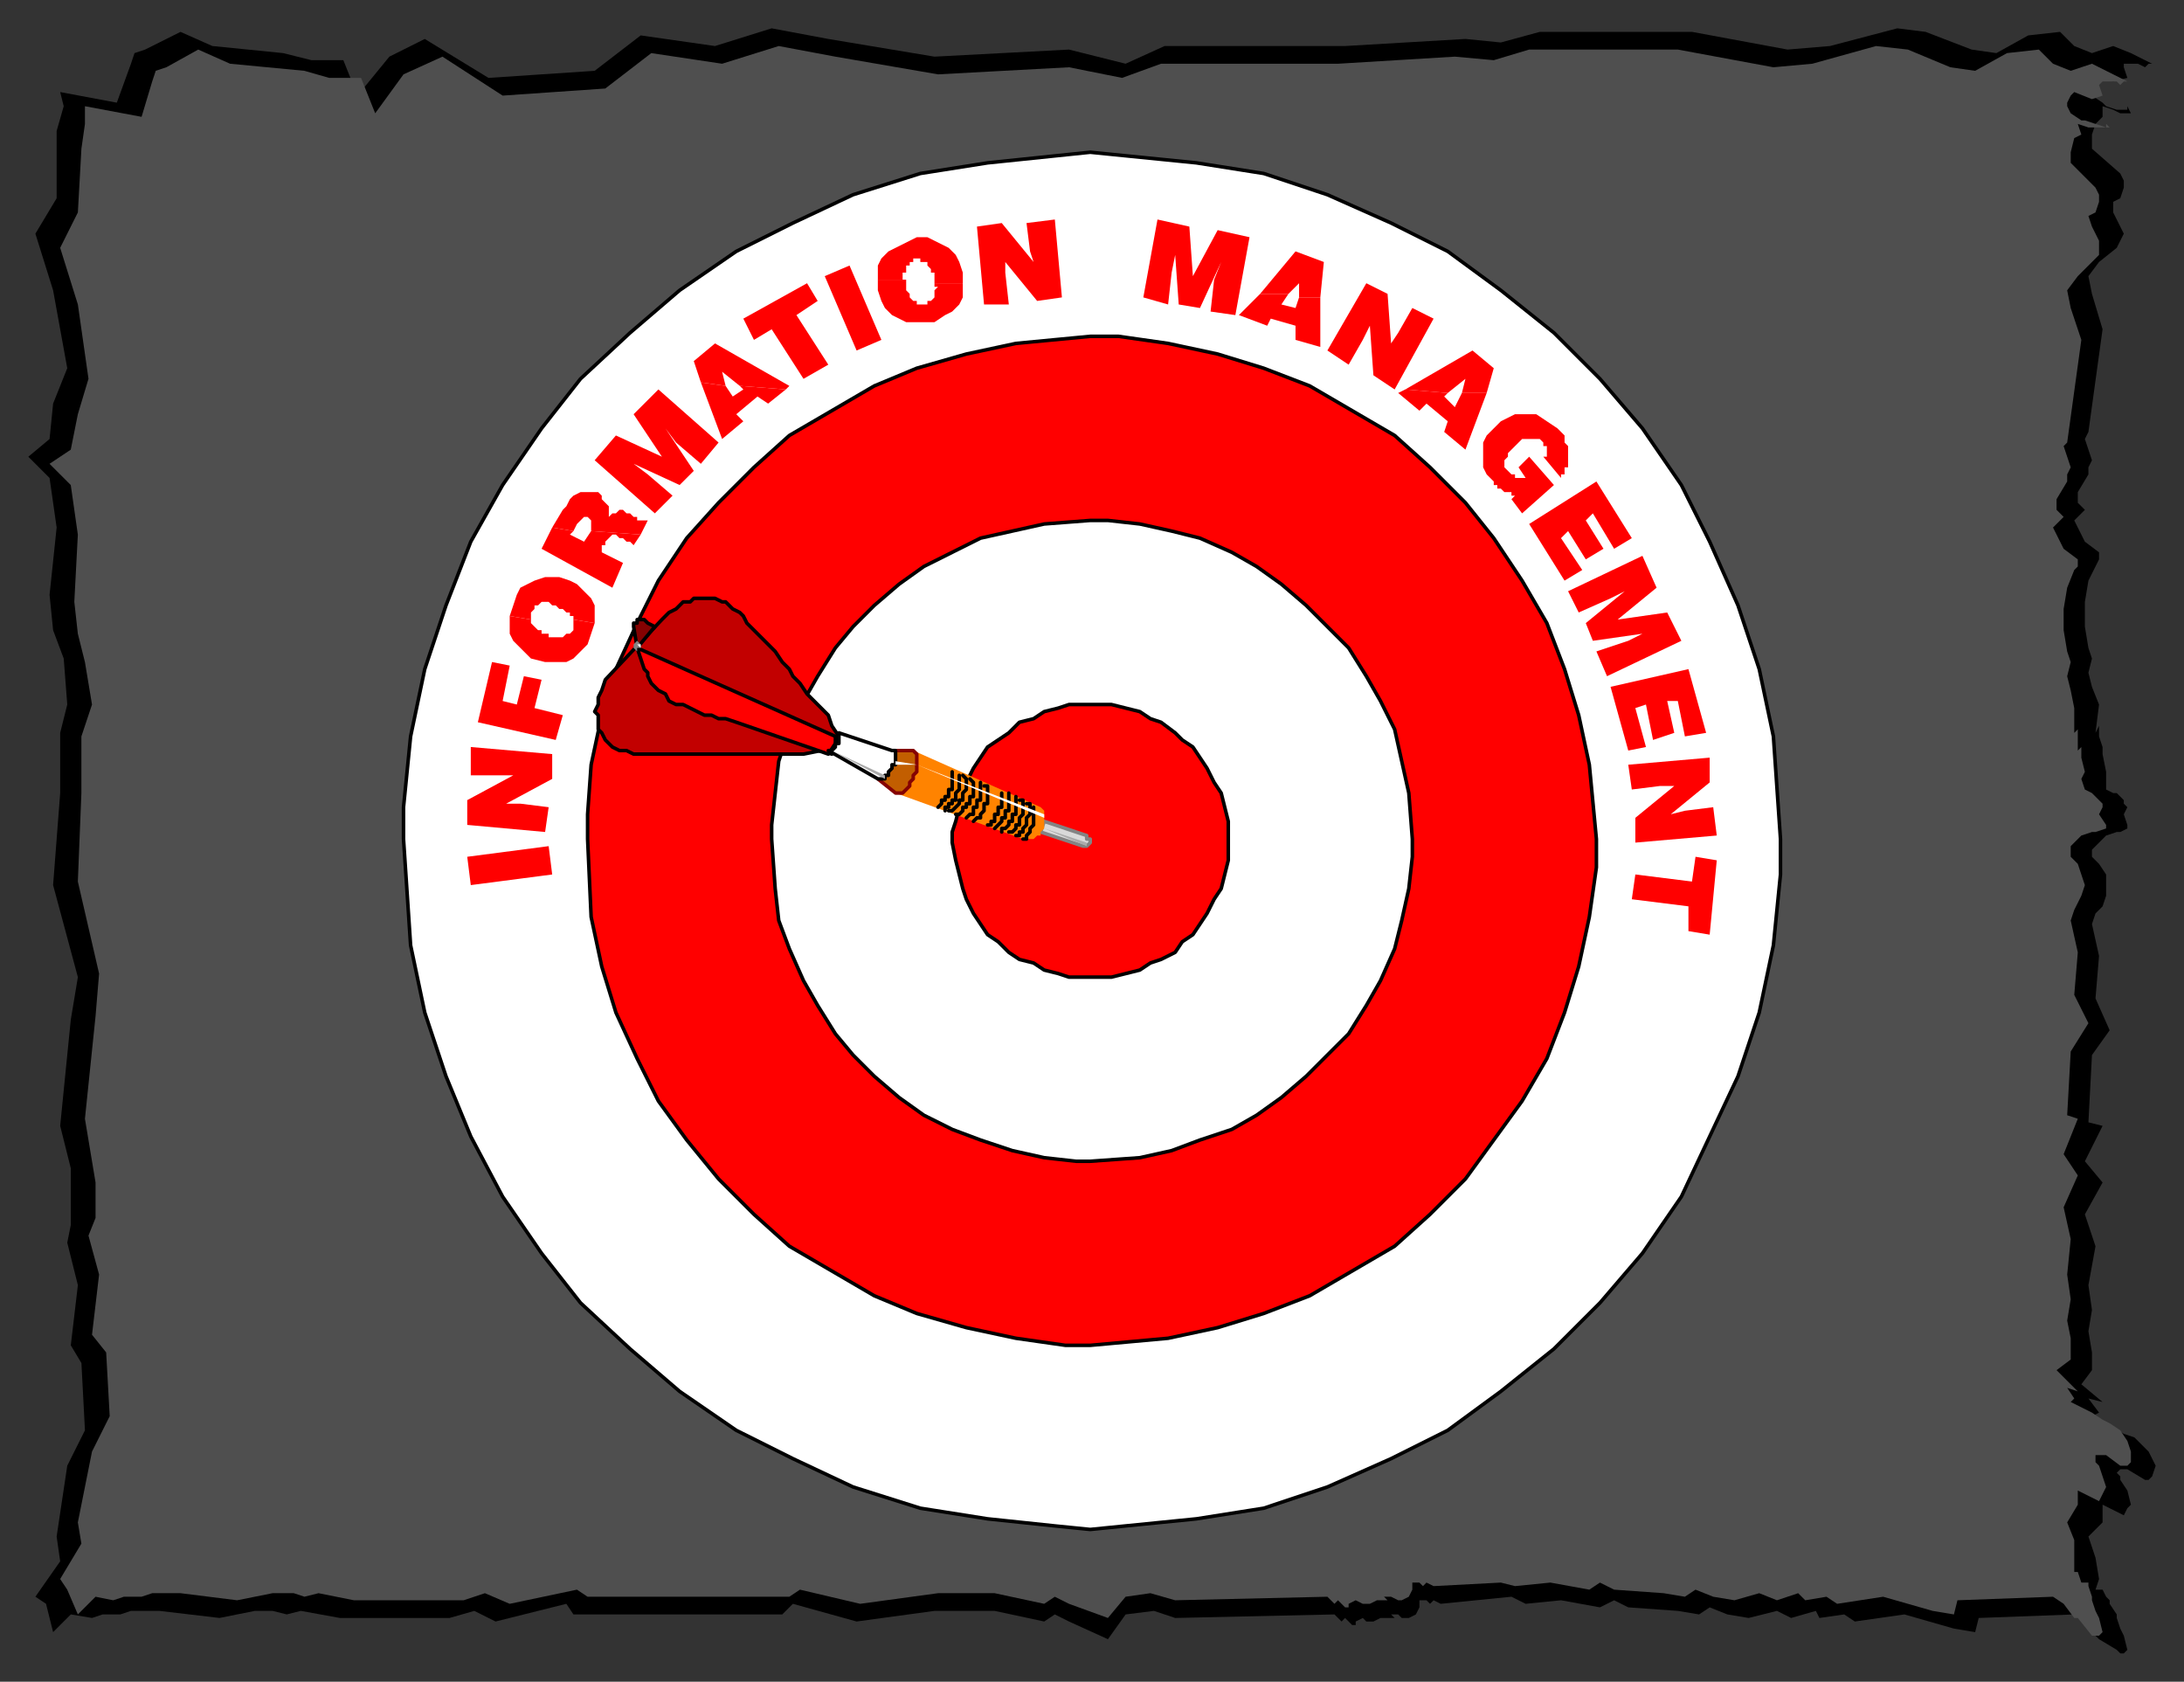
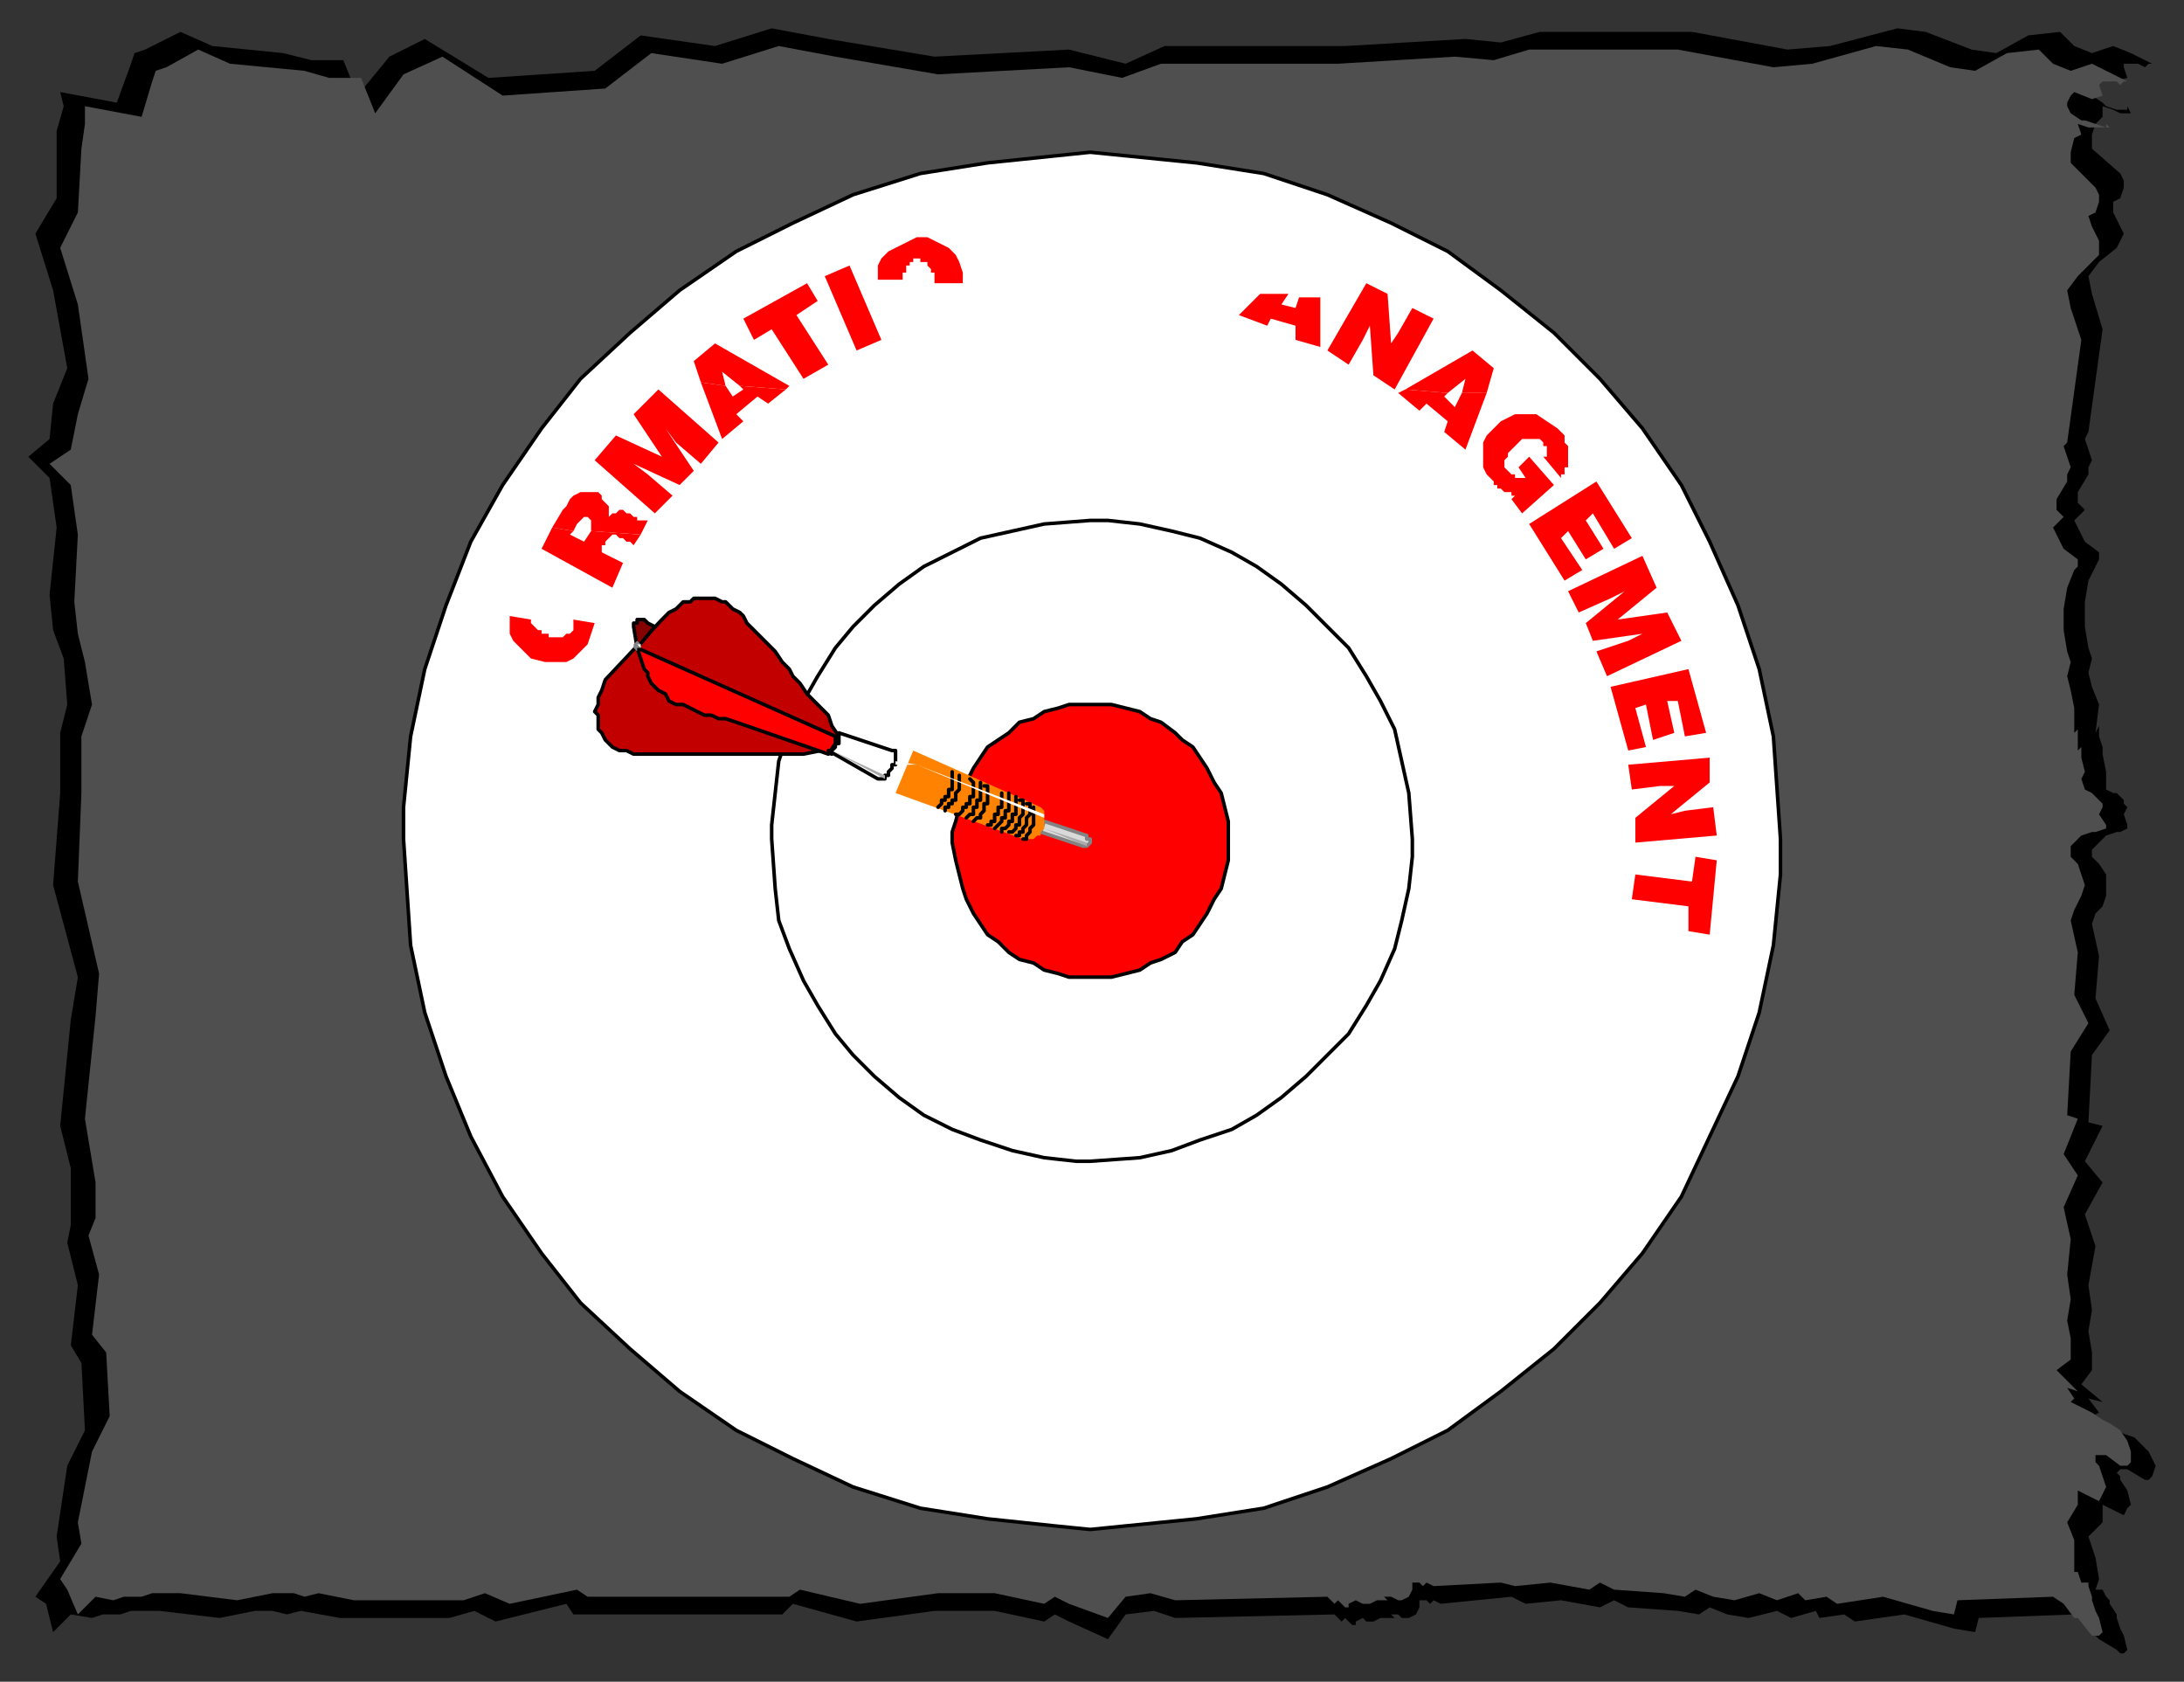
<svg xmlns="http://www.w3.org/2000/svg" fill-rule="evenodd" height="475" preserveAspectRatio="none" stroke-linecap="round" width="617">
  <rect width="100%" height="100%" fill="#333333" stroke="none" />
  <style>.brush0{fill:#fff}.pen0{stroke:#000;stroke-width:1;stroke-linejoin:round}.brush1{fill:#000}.pen1{stroke:none}.brush3{fill:red}.pen6{stroke:none}.brush10{fill:#838383}.pen8{stroke:none}</style>
  <path class="pen1 brush1" d="m19 104-4-22-5-16 6-10V37l2-7-1-4 16 3 4-11 1-3 3-1 10-5 9 4 20 2 8 2h9l4 10 9-11 10-5 18 11 30-2 13-10 21 3 16-5 16 3 30 5 38-2 16 4 11-5h51l34-2 10 1 11-3h43l27 5 12-1 19-5 8 1 13 5 7 1 9-5 9-1 4 4 5 2 6-2 5 2 6 3h-1l-1 1-2-1h-4v1l1 3-4 1-5-2-1 1-1 2v2l1 1 3 2 1 1 3 1h3v-1l1 2h-3l-2-1-3-1v3l-2 2-1 3v4l8 7 1 2v2l-1 3-2 1v3l2 4 1 2-1 2-1 2-5 4-3 4 1 5 3 10-4 29-1 2 2 6-1 2v2l-3 5v3l2 2-3 3 3 6 4 3v2l-1 2-2 4-1 6v7l1 6 1 3-1 4 1 4 2 5-1 8 1-2v3l1 3v-1 3l1 5v5l2 1h1l1 1 1 1v1l1 1-1 2 1 3v1l-2 1h-1l-3 1-3 3-1 1v2l2 2 2 3v6l-1 3-2 2-1 3 2 9-1 12 4 9-5 7-1 19 4 1-5 10 5 6-5 9 3 9-2 11 1 7-1 6 1 6v5l-3 4 6 5-4-1 3 4-2 1 6 3 3 2 3 1 2 2 2 2 2 4-1 3-1 1h-1l-5-3h-2l-1 1 1 1v1l2 3 1 4-1 1-1 2-6-3v5l-4 4 2 6 1 6-1 3h2l1 2 1 1v1l2 3v1l1 3 1 2 1 4-1 1h-1l-1-1-5-3-1-1-3-4-3-2-27 1-1 4-6-1-14-4-14 2-3-2-7 1-1-2-7 2-4-2-8 2-6-1-5-2-3 2-6-1-14-1-4-2-4 2-11-2-10 1-4-2-20 2-2-1-1 1-1-1h-2v2l-1 2-2 1h-2l-1-1h-2l1 1h-4l-2 1h-2l-1-1-2 1v1h-1l-1-1-1-1-1 1-2-2-45 1-6-2-8 1-5 7-11-5-4-2-3 2-14-3h-17l-22 3-18-5-3 3h-59l-2-3-20 5-6-3-7 2H96l-11-2-4 1-4-1h-5l-10 2-17-2h-8l-3 1h-5l-3 1-6-1-5 5-2-8-3-2 7-10-1-7 3-20 5-10-1-19-3-5 2-17-3-12 1-5v-16l-3-12 3-30 2-12-7-26 2-26v-17l2-8-1-13-3-8-1-10 2-19-2-14-6-6 6-5 1-10 4-10z" />
  <path style="stroke:none;fill:#4f4f4f" d="m25 107-3-21-5-16 5-10 1-18 1-7v-5l16 3 3-10 1-3 3-1 9-5 9 4 21 2 7 2h9l4 10 8-11 11-5 17 11 29-2 13-10 20 3 16-5 16 3 29 5 37-2 15 3 11-4h50l33-2 11 1 10-3h42l27 5 11-1 18-5 9 1 12 5 7 1 9-5 9-1 4 4 5 2 6-2 4 2 6 3h-1l-1 1-1-1h-4l-1 1 1 3-3 1-5-2-1 1-1 2v1l1 2 3 2h1l3 1 3 1v-1l1 1h-6l-3-1 1 3-2 1-1 4v3l7 7 1 2v2l-1 3-2 1 1 3 2 4v4l-2 2-4 4-3 4 1 5 3 9-4 29-1 1 2 6-1 2v2l-3 5v3l2 2-3 3 3 6 4 3v2l-1 1-2 5-1 6v6l1 6 1 3-1 4 1 4 1 5v7l1-1v6l1-1v3l1 4-1 2 1 3 2 1 1 1 1 1 1 1v1l-1 2 2 3v1l-3 1h-1l-3 1-3 3v3l2 2 1 3 1 3-1 3-1 2-1 2-1 3 2 9-1 12 4 8-5 8-1 18 3 1-4 10 4 6-4 9 2 9-1 10 1 7-1 6 1 5v6l-4 3 6 6-3-1 2 3-1 1 6 3 3 2 2 1 3 2 2 3 1 3v3l-1 1h-2l-4-3h-3v2l1 1 1 3 1 3-1 2-1 2-6-3v4l-3 5 2 5v9h1l1 3h2v1l1 3v1l1 3 1 2 1 4-1 1h-2l-4-5h-1l-3-4-3-2-27 1-1 4-6-1-14-4-13 2-3-2-6 1-2-2-6 2-5-2-7 2-6-1-5-2-3 2-6-1-14-1-4-2-3 2-11-2-10 1-4-1-19 1-2-1-1 1-1-1h-2v2l-1 2-2 1h-1l-2-1h-2l1 1h-3l-2 1h-2l-2-1-2 1v1h-1l-1-1-1-1-1 1-2-2-43 1-7-2-7 1-5 6-11-4-4-2-3 2-14-3h-16l-22 3-17-4-3 2h-57l-3-2-19 4-7-3-6 2h-31l-10-2-4 1-3-1h-6l-10 2-16-2h-8l-3 1h-5l-3 1-5-1-5 5-3-7-2-3 6-10-1-6 4-20 5-10-1-18-4-5 2-17-3-11 2-5v-10l-1-6-2-12 3-29 1-12-6-26 1-25v-16l3-9-2-12-2-8-1-9 1-19-2-14-6-6 6-4 2-10 3-10z" />
  <path class="pen0 brush0" d="M308 432h0l-10-1-19-2-19-3-19-6-17-8-16-8-16-11-14-12-14-13-11-14-11-16-9-17-7-17-6-18-4-19-2-30h0v-9l2-20 4-19 6-18 7-18 9-16 11-16 11-14 14-13 14-12 16-11 16-8 17-8 19-6 19-3 29-3h0l10 1 20 2 19 3 18 6 18 8 16 8 15 11 15 12 13 13 12 14 11 16 8 16 8 18 6 18 4 19 2 29h0v10l-2 20-4 19-6 18-8 17-8 17-11 16-12 14-13 13-15 12-15 11-16 8-18 8-18 6-19 3-30 3z" />
-   <path class="pen0 brush3" d="M308 380h0-7l-14-2-14-3-14-4-12-5-12-7-12-7-10-9-10-10-9-11-8-11-6-12-6-13-4-13-3-14-1-22h0v-7l1-14 3-14 4-13 6-13 6-12 8-12 9-10 10-10 10-9 12-7 12-7 12-5 14-4 14-3 21-2h8l14 2 14 3 13 4 13 5 12 7 12 7 10 9 10 10 8 10 8 12 7 12 5 13 4 13 3 14 2 21h0v8l-2 14-3 14-4 13-5 13-7 12-8 11-8 11-10 10-10 9-12 7-12 7-13 5-13 4-14 3-22 2z" />
  <path class="pen0 brush0" d="M308 328h0-4l-9-1-9-2-9-3-8-3-8-4-7-5-7-6-6-6-5-6-5-8-4-7-4-9-3-8-1-9-1-14h0v-4l1-9 1-9 3-9 4-8 4-7 5-8 5-6 6-6 7-6 7-5 8-4 8-4 9-2 9-2 13-1h5l9 1 9 2 8 2 9 4 7 4 7 5 7 6 6 6 6 6 5 8 4 7 4 8 2 9 2 9 1 13h0v5l-1 9-2 9-2 8-4 9-4 7-5 8-6 6-6 6-7 6-7 5-7 4-9 3-8 3-9 2-14 1z" />
  <path class="pen0 brush3" d="M308 276h0-6l-3-1-4-1-3-2-4-1-3-2-3-3-3-2-2-3-2-3-2-4-1-3-1-4-1-4-1-5h0v-3l1-3 1-4 1-4 1-3 2-4 2-3 2-3 3-2 3-2 3-3 4-1 3-2 4-1 3-1h12l4 1 4 1 3 2 3 1 4 3 2 2 3 2 2 3 2 3 2 4 2 3 1 4 1 4v6h0v5l-1 4-1 4-2 3-2 4-2 3-2 3-3 2-2 3-4 2-3 1-3 2-4 1-4 1h-6z" />
-   <path class="pen1 brush3" d="m133 250-1-8 23-3 1 8-23 3zm-1-17v-7l13-7h-12v-8l23 2v7l-13 7h4l8 1-1 7-22-2zm3-29 4-17 5 1-2 10 4 1 2-8 5 1-2 8 8 2-2 7-22-5zm33-28-6-1v-1h-1v-1h-1l-1-1h-1l-1-1h-1l-1-1h-2l-1 1h-1v1l-1 1v2l-6-1 1-3 1-3 1-2 2-1 2-1 3-1h4l3 1 2 1 2 2 2 2 1 2v5z" />
  <path class="pen1 brush3" d="m144 174 6 1v1l1 1 1 1h1v1h2v1h4l1-1h1l1-1v-3l6 1-1 3-1 3-2 2-2 2-2 1h-6l-4-1-1-1-2-2-2-2-1-2v-5zm37-23-14-1v-3l-1-1h-1l-1 1-1 1-1 2-6-1 3-5 1-1 1-2 1-1 2-1h5l1 1v1l1 1 1 1v3l1-1h1l1-1h1l1 1h1l1 1h1v1h3l-2 4z" />
  <path class="pen1 brush3" d="m156 149 6 1-1 1 4 2 2-3 14 1-2 3-1-1h-1l-1-1h-1l-1-1h-1l-1 1-1 1v1h-1v2l6 3-3 7-20-11 3-6zm18-26 13 6-8-12 7-7 17 15-5 6-7-6-3-4 8 12-4 4-13-6 4 3 7 6-5 5-17-15 6-7zm48-13-13-1-5-4 1 4-7-1-2-6 6-5 21 12-1 1z" />
  <path class="pen1 brush3" d="m198 108 7 1 2 3 3-2-1-1 13 1-5 4-3-2-6 5 2 2-6 5-6-16zm12-18 18-10 3 5-6 4 9 14-7 4-9-14-5 3-3-6zm23-12 7-3 9 21-7 3-9-21zm39 2h-8v-3h-1v-1l-1-1v-1h-2v-1h-2v1h-1v1h-1v2h-1v2h1-8v-4l1-2 2-2 2-1 4-2 2-1h3l2 1 2 1 2 1 2 2 1 2 1 3v3z" />
-   <path class="pen1 brush3" d="M248 79h8v3l1 1v1l1 1h1v1h3v-1h1l1-1v-2l1-1h-1v-1h8v4l-1 2-2 2-2 1-3 2h-8l-2-1-2-1-2-2-1-2-1-3v-3zm28-15 7-1 9 11-1-3-1-8 8-1 2 22-7 1-9-11v3l1 9h-7l-2-22zm60 0 1 14 7-13 9 2-4 22-7-1 1-9 2-5-6 13-6-1-1-14-1 5-1 9-7-2 4-22 9 2zm37 20h-6v-4l-3 3h-8l10-12 8 3-1 10z" />
  <path class="pen1 brush3" d="M356 83h8l-2 3 4 1 1-3h6v14l-7-2v-4l-7-2-1 2-8-3 6-6zm30-3 6 3 1 14 2-3 4-7 6 3-11 20-6-4-1-14-2 4-4 7-6-4 11-19zm34 31h-7l1-4-5 4-12-1 19-11 6 5-2 7z" />
  <path class="pen1 brush3" d="m397 110 12 1-1 1 3 3 2-4h7l-6 16-6-5 1-3-6-5-2 2-6-5 2-1zm32 22 3-3 7 8-9 8-3-4 1-1h-1v-1h-2l-1-1h-1v-1h-1v-1l-2-2-1-2v-7l1-2 2-2 2-2 2-1 2-1h6l3 2 3 2 1 1 1 1v2l1 1v6h-1v2h-1v1l-5-6h1v-3h-1v-1l-1-1h-5l-1 1-1 1-1 1-1 1v1l-1 1v2l1 1 1 1h1v1h3l-2-3zm22 4 10 16-5 3-6-10-2 2 5 8-5 3-5-8-2 2 6 9-5 3-10-16 19-12zm17 30-11 9 14-2 4 8-21 10-3-7 9-3 4-2-14 2-2-5 11-9-4 2-9 4-3-6 21-10 4 9zm9 23 5 18-6 1-2-10h-3l2 9-6 2-2-10-3 1 3 11-5 1-5-18 22-5zm6 25v7l-11 9 4-1 8-1 1 8-23 2v-7l11-9h-4l-8 1-1-7 23-2zm2 29-2 21-6-1v-7l-16-2 1-7 16 2 1-7 6 1z" />
  <path style="stroke:#838383;stroke-width:1;stroke-linejoin:round;fill:#d9d9d9" d="m295 232 12 4h0v1h1v1h0l-1 1h0-1 0l-12-4 1-3z" />
  <path class="pen0" style="fill:#c20000" d="m232 212-5 1h-48l-2-1h-2l-2-1-1-1-1-1-1-2-1-1v-4l-1-1 1-2v-2l1-2 1-3 16-17 1-1 1-1 2-1 1-1 1-1h2l1-1h6l2 1h1l1 1 1 1 2 1 1 1 1 2 2 2 2 2 2 2 2 2 2 3 2 2 1 2 2 2 2 3 2 2 2 2 2 2 1 3 2 3-2 5-3-1z" />
  <path class="pen0 brush3" d="m236 208-56-25 2 6 1 1v1l1 2 1 1 1 1 2 1 1 2 2 1h2l2 1 2 1 2 1h2l2 1h2l3 1 26 9 2-3v-2z" />
  <path class="pen0" style="fill:#850202" d="m180 183-1-6h0v-1h1v-1h2l1 1h0l2 1-5 6z" />
  <path style="stroke:none;fill:#ff8300" d="m258 212 36 16 1 1v5l-1 1v1h-1l-1 1h-3l-36-13 5-12z" />
-   <path style="stroke:#850202;stroke-width:1;stroke-linejoin:round;fill:#c25e00" d="M252 212h6l1 1v1h0v4l-1 1v1l-1 1v1l-1 1-1 1h-1 0-1l-5-4 4-8z" />
  <path class="pen0 brush0" d="m237 207 15 5h1v1h0v3h-1v1l-1 1v1h-1v1h-1 0-1l-14-8h1l1-1h0v-1h1v-1h0v-1h0v-1z" />
  <path class="pen0" fill="none" d="M288 226h1v1h0v1h0v1h0v1h0l-1 1h0v1h0v1h-1v1h0l-1 1h0-1 0m-7-13h1v1h0v1h0v1h0v1h0v1h-1 0v1h0v1h0l-1 1h0v1h-1 0l-1 1h0" />
  <path class="pen0" fill="none" d="M283 235v-1h1l1-1h0v-1h1v-1h0v-1h1v-1h0v-1h0v-1h0v-1h0v-1m-14 6h0l1-1h1v-1h0v-1h1v-1h0v-1h1v-1h0v-1h0v-1h0v-1h0v-1m4 13h0l1-1h0l1-1h0v-1h1v-1h0v-1h1v-1h0v-1h0v-1h0v-1h0v-1m-15 6h1l1-1h0v-1h1v-1h1v-1h0v-1h1v-1h0v-1h0v-1h0v-1h0l-1-1m5 13h1v-1h1v-1h0v-1h1v-1h0v-1h1v-1h0v-1h0v-1h0v-1h0" />
-   <path class="pen0" fill="none" d="M268 229h1l1-1h0l1-1h0v-1h1v-1h0v-1h0l1-1h0v-1h0v-1h0v-1h0l-1-1" />
  <path class="pen0" fill="none" d="M267 229h0v-1h1v-1h1v-1h1v-1h0v-1h0l1-1h0v-1h0v-1h0v-1h0v-1h0m18 18h1v-1h0l1-1h0v-1h0l1-1h0v-1h0v-1h0v-1h0v-1h0v-1h0m-27 0h0l1-1h0v-1h1v-1h1v-1h0v-1h1v-1h0v-1h0v-1h0v-1h0v-1h0m18 18h1v-1h1v-1h0l1-1h0v-1h0v-1h0l1-1h0v-1h0v-1h0v-1h-1" />
  <path class="pen6 brush0" d="m259 216-6-1v1h6zm36 15v-1l-36-14 36 15zm0 0z" />
  <path d="m250 219-15-7 15 8v-1zm57 20v-1l-12-4 12 5z" style="stroke:none;fill:#ababab" />
  <path class="pen8 brush10" d="m179 183 1-2 1 1v1h-1v1l-1-1z" />
  <path class="pen8 brush10" d="M179 182v1h1v-2l-1 1z" />
  <path class="pen6 brush0" d="M179 182h2v1l-1-1h-1z" />
  <path class="pen1 brush1" d="M179 182v1h1-1v-1z" />
</svg>